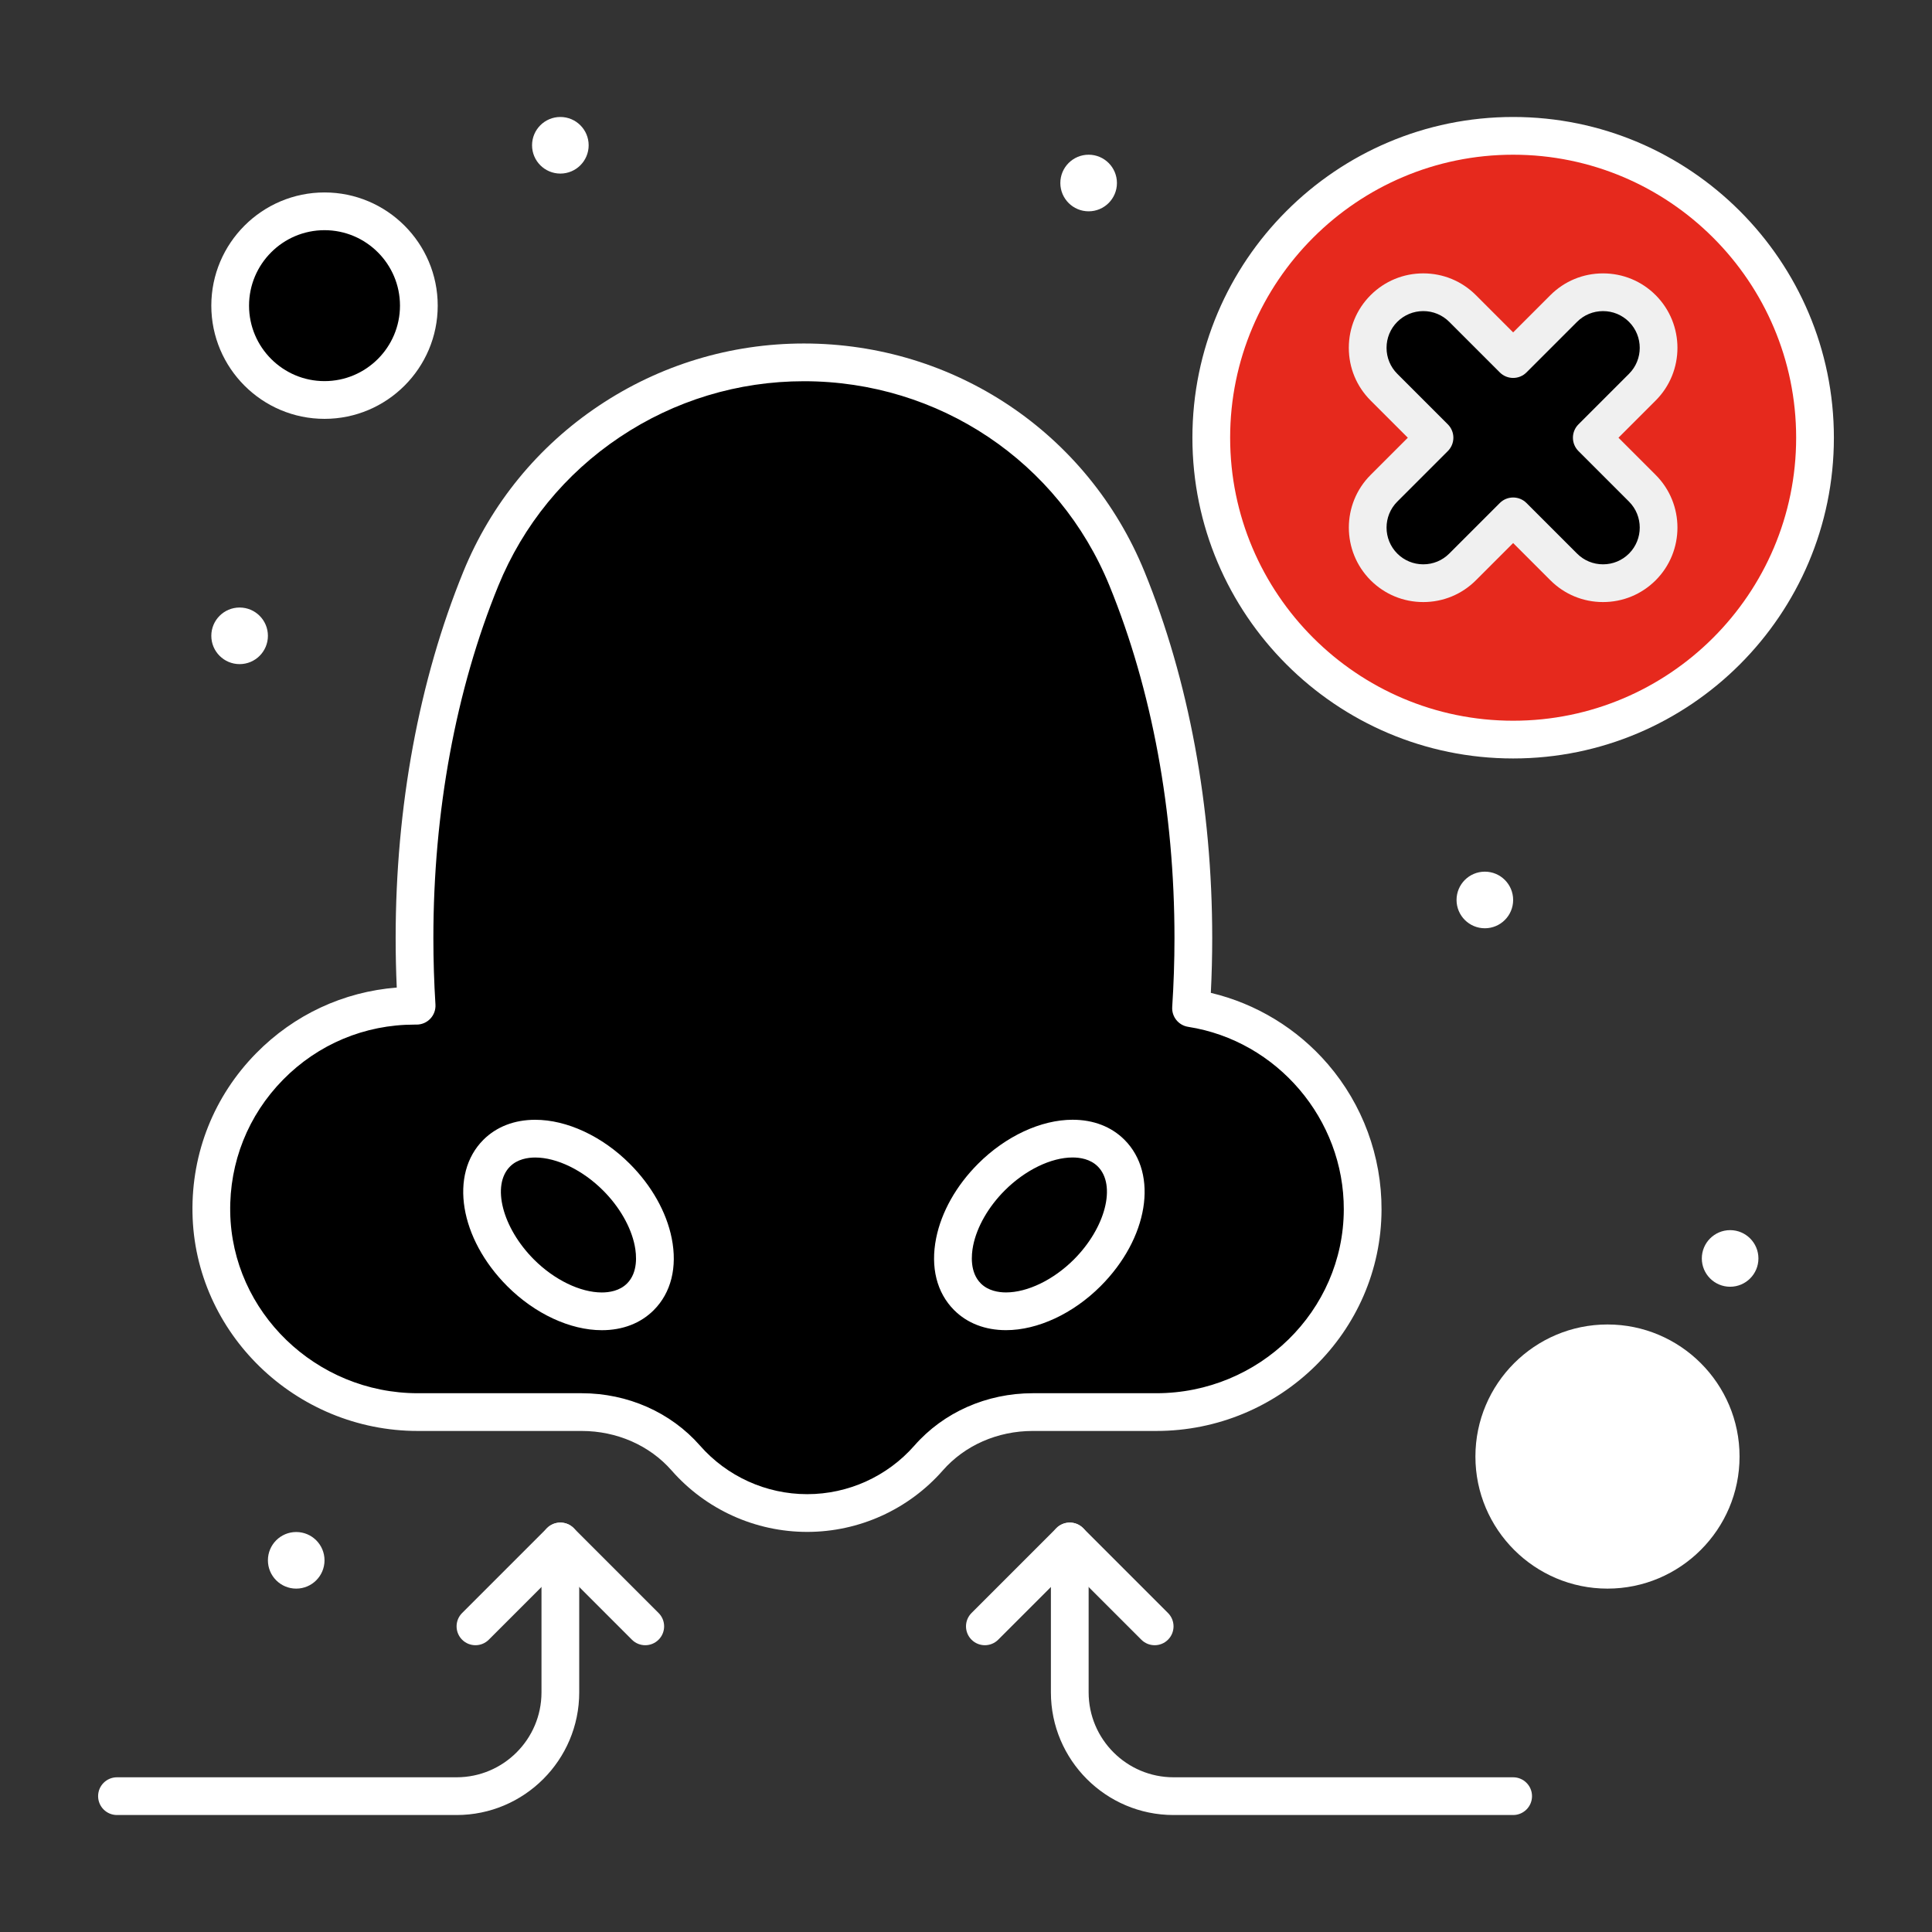
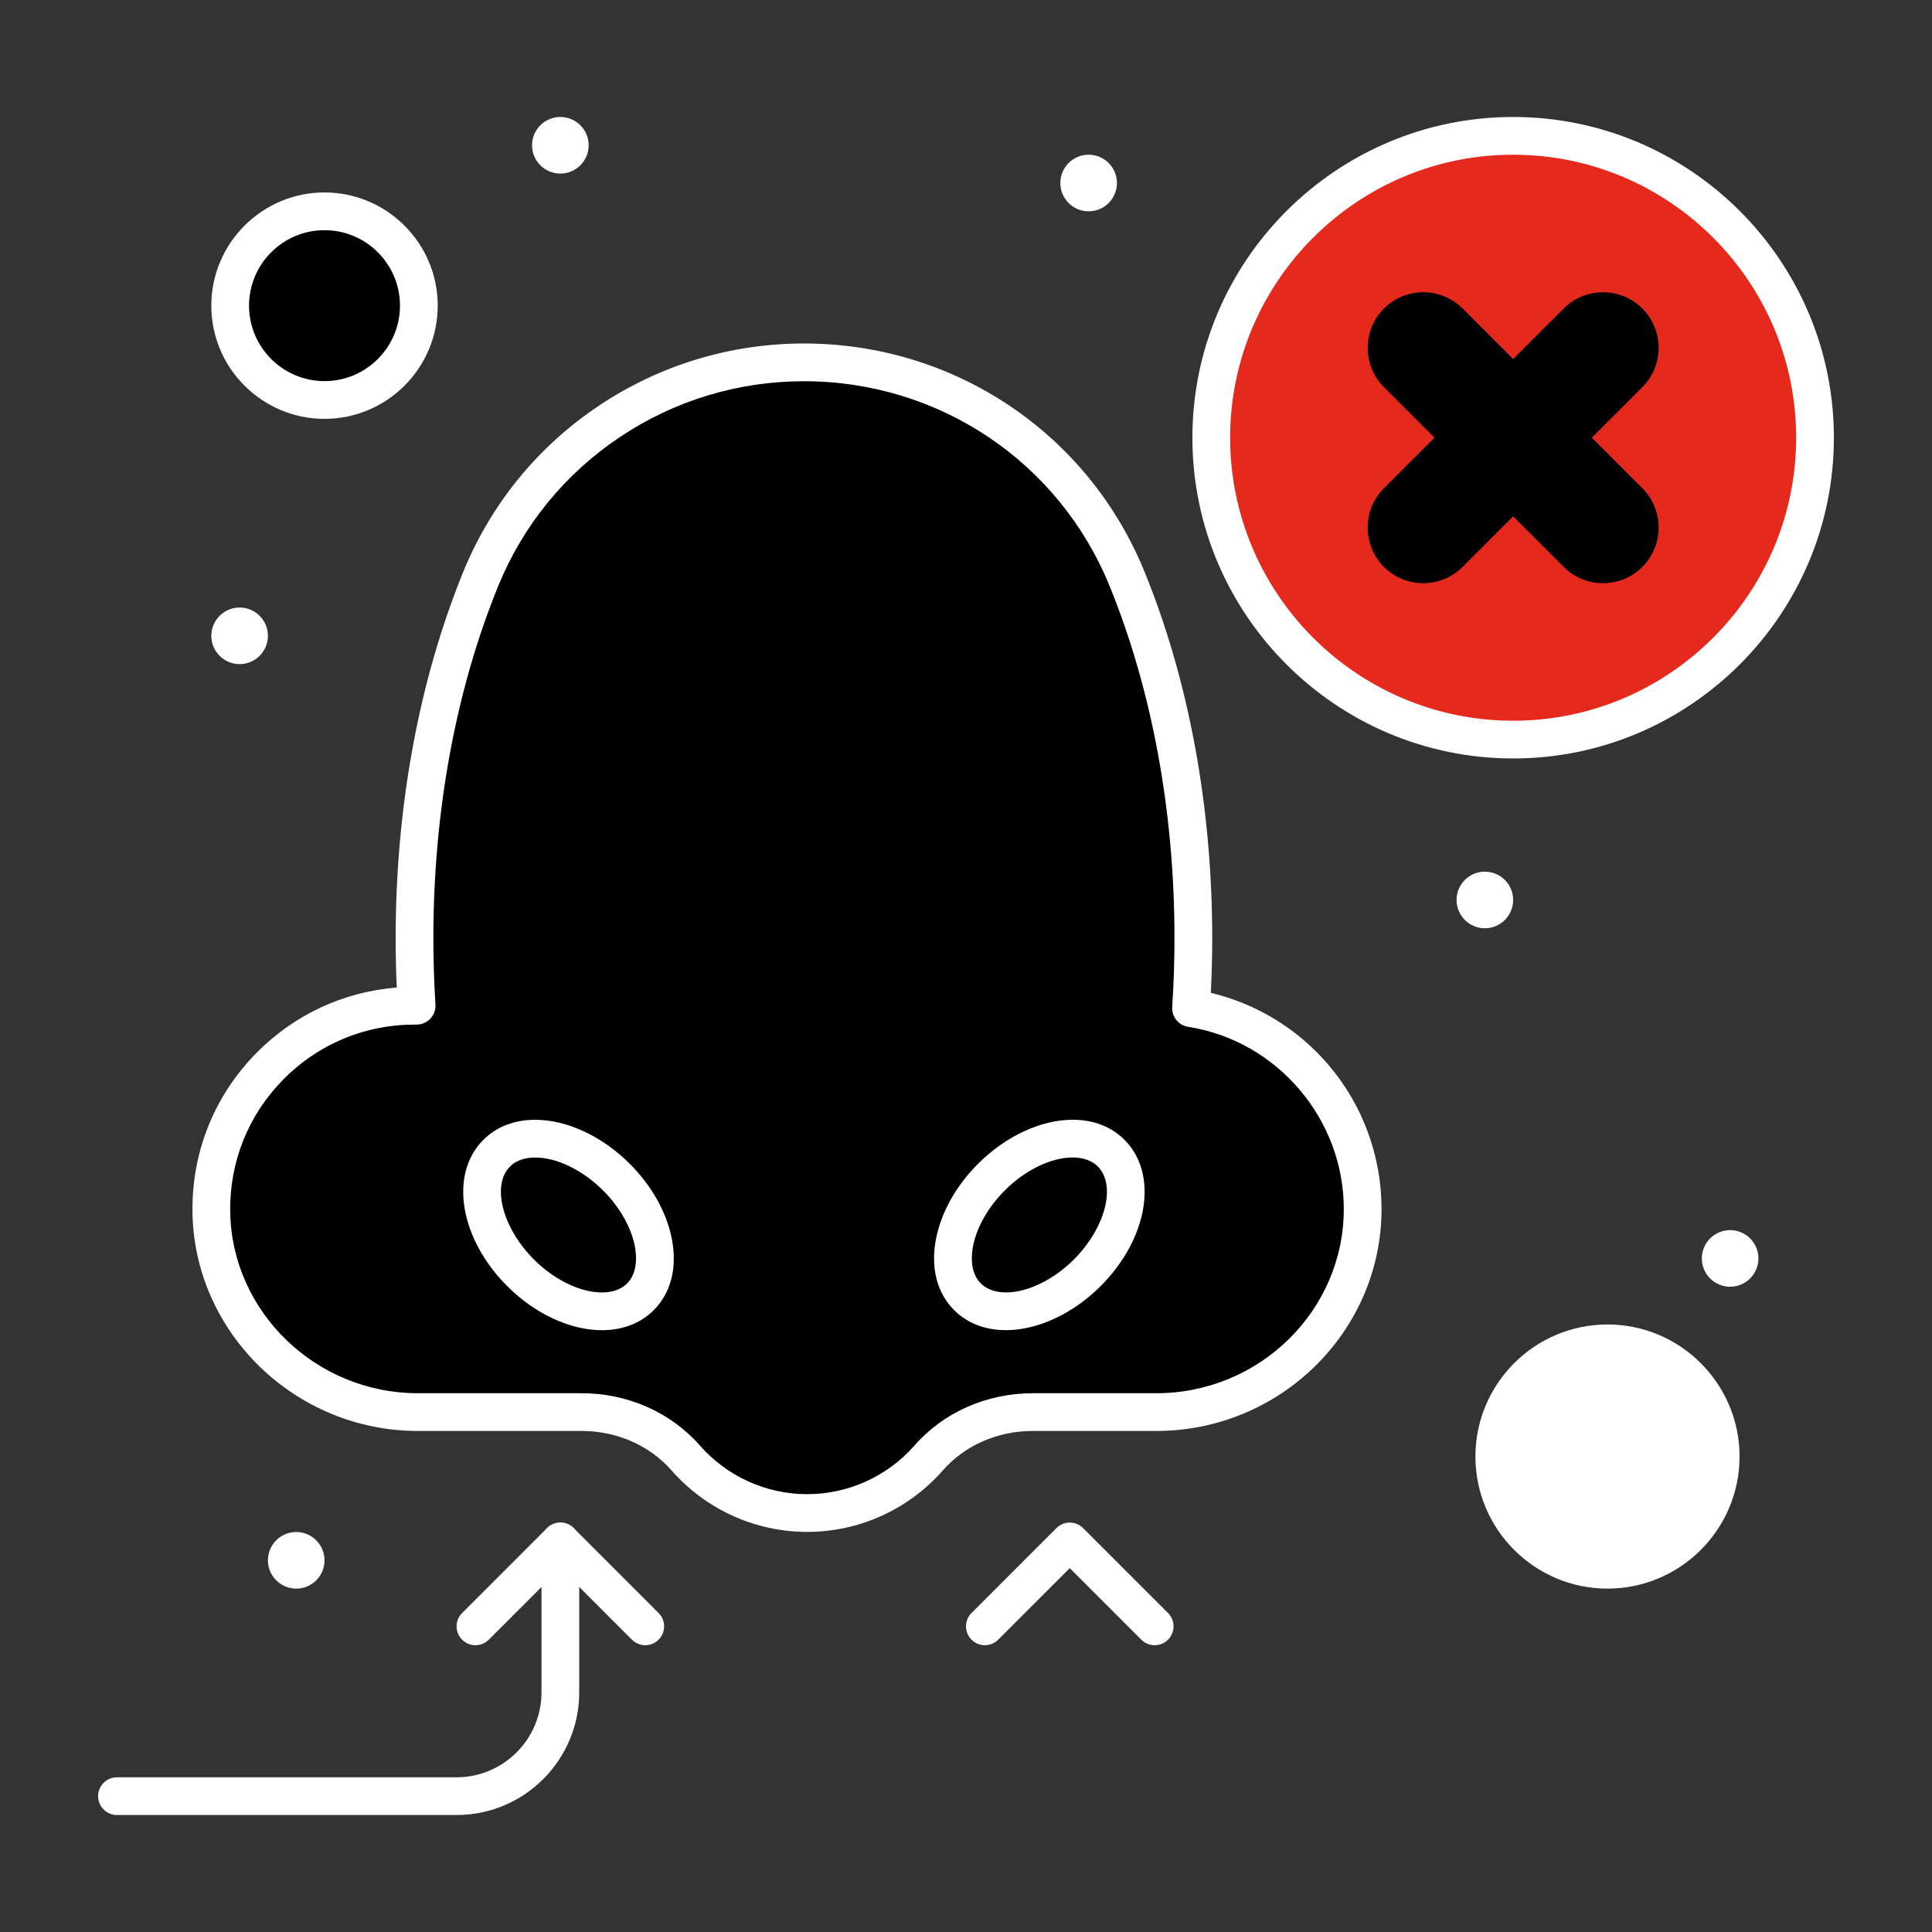
<svg xmlns="http://www.w3.org/2000/svg" version="1.1" x="0px" y="0px" width="512px" height="512px" viewBox="0 0 512 512" style="enable-background:new 0 0 512 512;" xml:space="preserve">
  <rect x="0" y="0" width="512" height="512" fill="#333333" stroke="none" />
  <g id="_x32_91_x2C__Nose_x2C__Smell_x2C__Short_Breath">
    <g>
      <g>
        <circle style="fill: rgb(255, 255, 255);" cx="458.5" cy="333.5" r="7.5" id="id_101" />
        <path style="fill: rgb(230, 41, 29);" d="M401,36c44.18,0,80,35.82,80,80s-35.82,80-80,80s-80-35.82-80-80S356.82,36,401,36z" id="id_102" />
        <circle style="fill:#FFFFFF;" cx="426" cy="386" r="30" id="id_103" />
        <path style="fill: rgb(0, 0, 0);" d="M435.24,81.76c5.75,5.76,5.75,15.09,0,20.84l-13.4,13.4l13.4,13.4c5.75,5.75,5.75,15.08,0,20.84     c-5.76,5.75-15.09,5.75-20.84,0l-13.4-13.4l-13.4,13.4c-5.75,5.75-15.08,5.75-20.84,0c-5.75-5.76-5.75-15.09,0-20.84l13.4-13.4     l-13.4-13.4c-2.88-2.88-4.31-6.64-4.31-10.42c0-3.77,1.43-7.54,4.31-10.42c5.76-5.75,15.09-5.75,20.84,0l13.4,13.4l13.4-13.4     c2.88-2.88,6.64-4.31,10.42-4.31C428.59,77.45,432.36,78.88,435.24,81.76z" id="id_104" />
        <circle style="fill: rgb(255, 255, 255);" cx="393.5" cy="238.5" r="7.5" id="id_105" />
        <path style="fill: rgb(0, 0, 0);" d="M315.64,267.18c25.83,4.03,45.58,26.41,45.48,53.4c-0.101,29.8-24.89,53.64-54.7,53.64     c-7.922,0-25.259,0-32.74,0c-10.5,0-20.67,4.271-27.59,12.17c-17.06,19.431-47.294,19.45-64.35,0     c-6.93-7.899-17.1-12.17-27.6-12.17c-15.235,0-28.411,0-43.41,0c-29.53,0-54.23-23.399-54.72-52.92     c-0.51-30.16,23.79-54.77,53.84-54.77h0.56c-2.355-37.483,2.591-77.833,17.01-113.15c14.145-34.656,48.014-57.35,85.63-57.35     c37.53,0,71.44,22.61,85.62,57.35c11.1,27.19,17.58,59.95,17.58,95.21C316.25,254.87,316.04,261.07,315.64,267.18z" id="id_106" />
        <path style="fill: rgb(0, 0, 0);" d="M294.46,305.59c7.01,7.01,4.17,21.21-6.34,31.73c-10.521,10.51-24.72,13.35-31.73,6.34     s-4.17-21.21,6.35-31.72C273.25,301.42,287.46,298.58,294.46,305.59z" id="id_107" />
        <circle style="fill: rgb(255, 255, 255);" cx="288.5" cy="48.5" r="7.5" id="id_108" />
-         <path style="fill: rgb(0, 0, 0);" d="M163.36,311.95c10.52,10.51,13.36,24.71,6.35,31.72c-7.01,7.01-21.22,4.17-31.73-6.34     c-10.51-10.521-13.36-24.72-6.35-31.73C138.64,298.59,152.85,301.43,163.36,311.95z" id="id_109" />
+         <path style="fill: rgb(0, 0, 0);" d="M163.36,311.95c10.52,10.51,13.36,24.71,6.35,31.72c-7.01,7.01-21.22,4.17-31.73-6.34     c-10.51-10.521-13.36-24.72-6.35-31.73z" id="id_109" />
        <circle style="fill: rgb(255, 255, 255);" cx="148.5" cy="38.5" r="7.5" id="id_110" />
        <path style="fill: rgb(0, 0, 0);" d="M86,56c13.81,0,25,11.19,25,25s-11.19,25-25,25S61,94.81,61,81S72.19,56,86,56z" id="id_111" />
        <circle style="fill: rgb(255, 255, 255);" cx="78.5" cy="413.5" r="7.5" id="id_112" />
        <circle style="fill: rgb(255, 255, 255);" cx="63.5" cy="168.5" r="7.5" id="id_113" />
        <path style="fill: rgb(255, 255, 255);" d="M266.608,352.506c-5.523,0-10.279-1.836-13.754-5.31c-4.611-4.611-6.304-11.382-4.766-19.064     c1.391-6.949,5.339-13.956,11.118-19.729c7.292-7.299,16.655-11.659,25.043-11.659c5.524,0,10.278,1.837,13.749,5.313     c9.093,9.093,6.309,26.136-6.341,38.798C284.353,348.151,274.989,352.506,266.608,352.506z M284.249,306.744     c-5.706,0-12.592,3.346-17.972,8.73c-4.336,4.332-7.391,9.659-8.383,14.619c-0.498,2.489-0.897,7.103,2.031,10.03     c1.969,1.969,4.721,2.382,6.683,2.382c5.703,0,12.592-3.342,17.978-8.723c8.396-8.403,11.299-19.697,6.339-24.658     C288.959,307.157,286.21,306.744,284.249,306.744z" id="id_114" />
        <path style="fill: rgb(255, 255, 255);" d="M159.489,352.516c-8.387,0-17.75-4.354-25.045-11.65c-12.653-12.666-15.441-29.708-6.35-38.801     c3.474-3.475,8.23-5.311,13.754-5.311c8.39,0,17.753,4.36,25.048,11.662c5.775,5.77,9.724,12.776,11.115,19.726     c1.538,7.683-0.155,14.453-4.766,19.064C169.771,350.68,165.015,352.516,159.489,352.516z M141.849,306.754     c-1.963,0-4.715,0.413-6.684,2.382c-4.957,4.958-2.048,16.251,6.352,24.66c5.379,5.378,12.266,8.72,17.973,8.72     c1.963,0,4.717-0.413,6.685-2.381c2.928-2.929,2.53-7.542,2.032-10.031c-0.993-4.96-4.047-10.287-8.38-14.616     C154.443,310.1,147.556,306.754,141.849,306.754z" id="id_115" />
        <path style="fill: rgb(255, 255, 255);" d="M213.91,405.97c-13.759,0-26.855-5.936-35.929-16.283c-5.835-6.651-14.525-10.467-23.841-10.467     h-43.41c-32.4,0-59.19-25.945-59.72-57.837c-0.269-15.913,5.723-30.922,16.872-42.261c10.046-10.218,23.136-16.301,37.261-17.408     c-0.195-4.357-0.293-8.753-0.293-13.124c0-34.773,6.204-68.35,17.941-97.1c7.328-17.955,19.746-33.158,35.91-43.966     c16.12-10.79,34.915-16.494,54.349-16.494c39.833,0,75.258,23.732,90.249,60.46c11.744,28.768,17.951,62.344,17.951,97.1     c0,4.811-0.123,9.68-0.367,14.528c12.001,2.848,22.883,9.448,31.01,18.89c9.228,10.719,14.279,24.424,14.228,38.591     c-0.109,32.323-26.891,58.621-59.7,58.621h-32.74c-9.317,0-18.003,3.814-23.829,10.465     C240.763,400.035,227.664,405.97,213.91,405.97z M109.85,271.53c-13.207,0-25.578,5.186-34.837,14.603     c-9.254,9.412-14.228,21.871-14.004,35.082c0.439,26.471,22.744,48.005,49.721,48.005h43.41c12.194,0,23.624,5.057,31.359,13.872     c7.176,8.185,17.532,12.878,28.411,12.878c10.876,0,21.236-4.694,28.422-12.879c7.721-8.813,19.148-13.871,31.347-13.871h32.74     c27.314,0,49.609-21.827,49.7-48.656c0.088-23.935-17.646-44.761-41.251-48.443c-2.558-0.399-4.388-2.685-4.219-5.268     c0.397-6.071,0.6-12.216,0.6-18.263c0-33.472-5.951-65.741-17.209-93.32c-13.449-32.949-45.24-54.24-80.991-54.24     c-17.447,0-34.318,5.12-48.789,14.806c-14.502,9.697-25.64,23.333-32.212,39.434c-11.252,27.561-17.199,59.831-17.199,93.32     c0,5.886,0.185,11.816,0.55,17.627c0.086,1.378-0.4,2.73-1.346,3.736c-0.945,1.006-2.264,1.577-3.645,1.577H109.85z" id="id_116" />
-         <path style="fill: rgb(240, 240, 240);" d="M424.816,159.553c-5.271,0-10.227-2.052-13.951-5.777L401,143.911l-9.865,9.865     c-3.725,3.725-8.68,5.777-13.951,5.777c-5.271,0-10.227-2.051-13.956-5.774c-7.693-7.707-7.691-20.226-0.003-27.915l9.864-9.864     l-9.864-9.864c-3.724-3.724-5.774-8.68-5.774-13.956c0-5.275,2.051-10.232,5.773-13.956c3.733-3.727,8.689-5.777,13.96-5.777     c5.271,0,10.227,2.052,13.951,5.777L401,88.089l9.865-9.865c3.723-3.723,8.68-5.774,13.955-5.774s10.232,2.051,13.955,5.774     c7.69,7.704,7.688,20.223,0,27.912L428.911,116l9.864,9.864c7.688,7.688,7.69,20.208,0.004,27.908     C435.043,157.502,430.087,159.553,424.816,159.553z M401,131.84c1.279,0,2.56,0.488,3.535,1.464l13.4,13.4     c1.837,1.837,4.28,2.848,6.881,2.848c2.603,0,5.05-1.013,6.892-2.851c3.788-3.795,3.789-9.974-0.003-13.766l-13.4-13.4     c-0.938-0.938-1.465-2.209-1.465-3.536s0.526-2.598,1.465-3.536l13.4-13.4c3.792-3.792,3.791-9.971-0.004-13.772     c-1.831-1.832-4.276-2.842-6.881-2.842s-5.05,1.01-6.885,2.845l-13.4,13.4c-1.951,1.952-5.119,1.952-7.07,0l-13.4-13.4     c-1.837-1.837-4.28-2.848-6.881-2.848c-2.603,0-5.05,1.013-6.892,2.851c-1.831,1.832-2.842,4.277-2.842,6.882     s1.011,5.05,2.845,6.884l13.4,13.4c0.938,0.938,1.465,2.209,1.465,3.536s-0.526,2.598-1.465,3.536l-13.4,13.4     c-3.792,3.792-3.791,9.971,0.004,13.772c1.835,1.832,4.282,2.845,6.885,2.845c2.601,0,5.044-1.011,6.881-2.848l13.4-13.4     C398.44,132.328,399.721,131.84,401,131.84z" id="id_117" />
        <path style="fill: rgb(255, 255, 255);" d="M401,201c-46.869,0-85-38.131-85-85s38.131-85,85-85s85,38.131,85,85S447.869,201,401,201z      M401,41c-41.355,0-75,33.645-75,75s33.645,75,75,75s75-33.645,75-75S442.355,41,401,41z" id="id_118" />
        <path style="fill: rgb(255, 255, 255);" d="M306,436c-1.279,0-2.56-0.488-3.535-1.465L283.5,415.571l-18.965,18.964     c-1.951,1.953-5.119,1.953-7.07,0c-1.953-1.952-1.953-5.118,0-7.07l22.5-22.5c1.951-1.953,5.119-1.953,7.07,0l22.5,22.5     c1.953,1.952,1.953,5.118,0,7.07C308.56,435.512,307.279,436,306,436z" id="id_119" />
-         <path style="fill: rgb(255, 255, 255);" d="M401,481h-90c-17.921,0-32.5-14.579-32.5-32.5v-40c0-2.762,2.238-5,5-5s5,2.238,5,5v40     c0,12.406,10.094,22.5,22.5,22.5h90c2.762,0,5,2.238,5,5S403.762,481,401,481z" id="id_120" />
        <path style="fill: rgb(255, 255, 255);" d="M171,436c-1.28,0-2.559-0.488-3.536-1.465L148.5,415.571l-18.964,18.964     c-1.953,1.953-5.118,1.953-7.071,0c-1.953-1.952-1.953-5.118,0-7.07l22.5-22.5c1.953-1.953,5.118-1.953,7.071,0l22.5,22.5     c1.953,1.952,1.953,5.118,0,7.07C173.559,435.512,172.28,436,171,436z" id="id_121" />
        <path style="fill: rgb(255, 255, 255);" d="M121,481H31c-2.761,0-5-2.238-5-5s2.239-5,5-5h90c12.407,0,22.5-10.094,22.5-22.5v-40     c0-2.762,2.239-5,5-5s5,2.238,5,5v40C153.5,466.421,138.92,481,121,481z" id="id_122" />
        <path style="fill: rgb(255, 255, 255);" d="M86,111c-16.542,0-30-13.458-30-30s13.458-30,30-30s30,13.458,30,30S102.542,111,86,111z M86,61     c-11.028,0-20,8.972-20,20s8.972,20,20,20s20-8.972,20-20S97.028,61,86,61z" id="id_123" />
        <path style="fill: rgb(255, 255, 255);" d="M426,421c-19.299,0-35-15.701-35-35s15.701-35,35-35s35,15.701,35,35S445.299,421,426,421z      M426,361c-13.785,0-25,11.215-25,25s11.215,25,25,25s25-11.215,25-25S439.785,361,426,361z" id="id_124" />
      </g>
    </g>
  </g>
  <g id="Layer_1">
</g>
</svg>